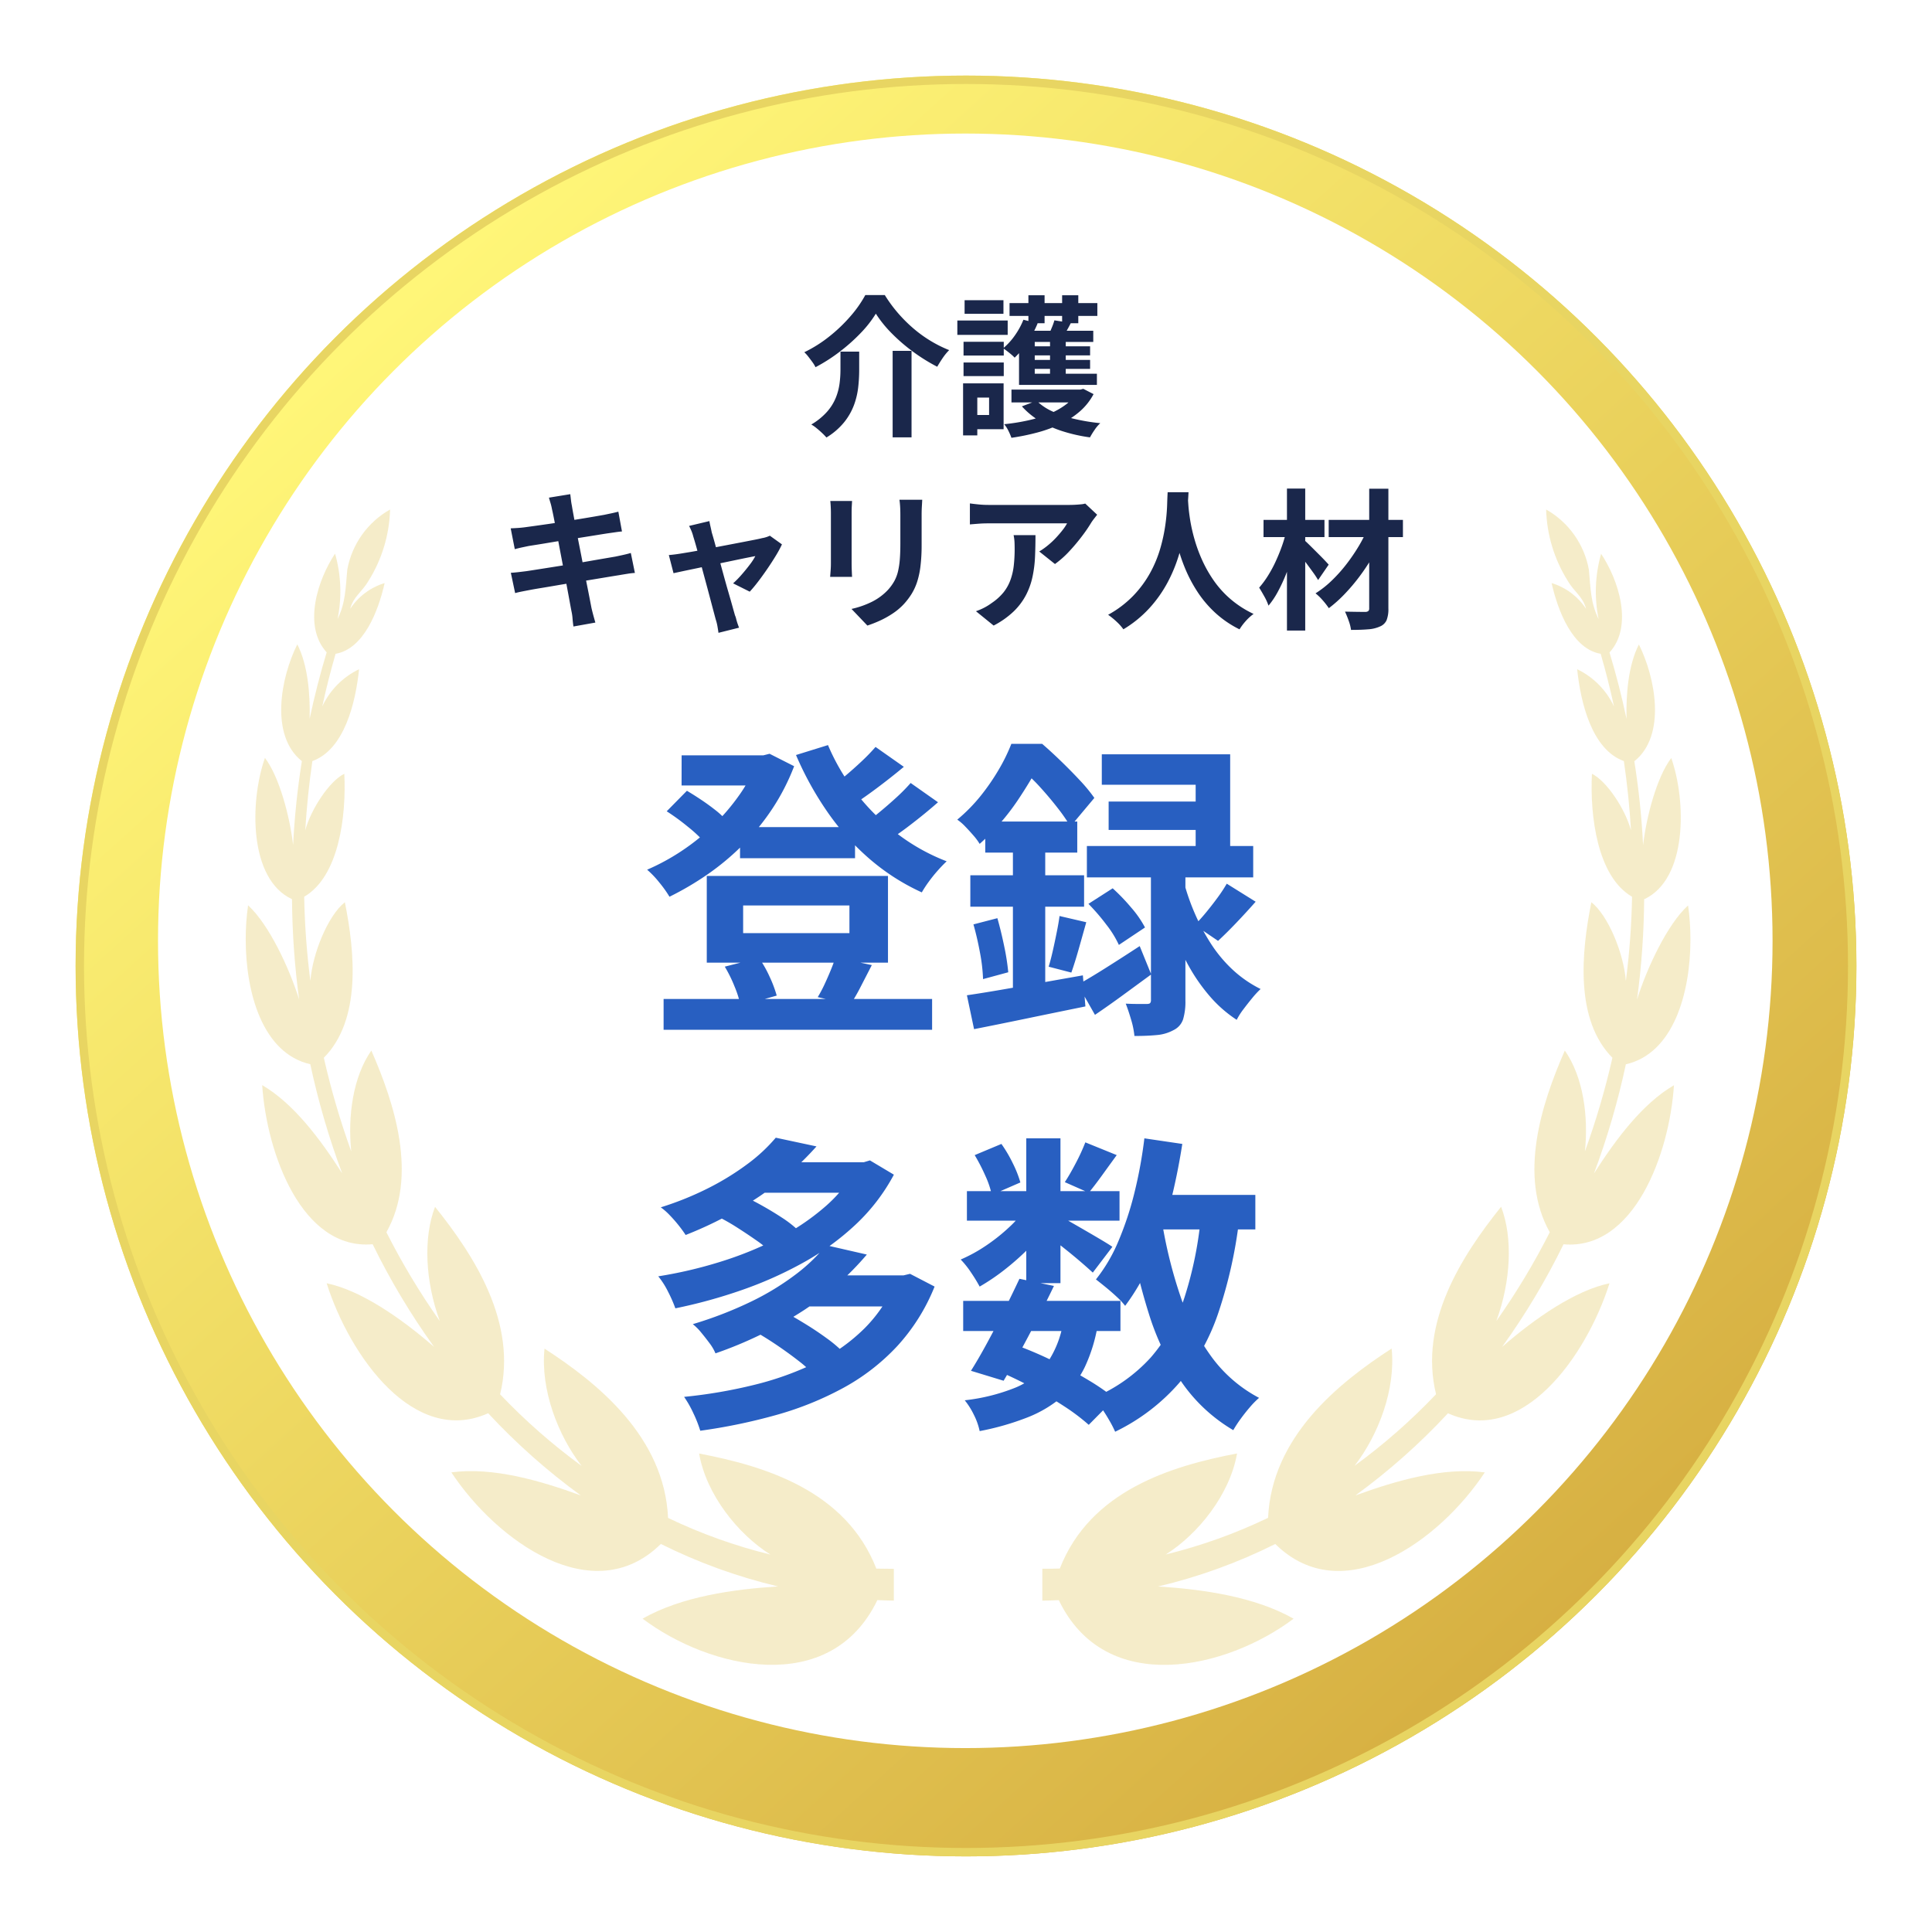
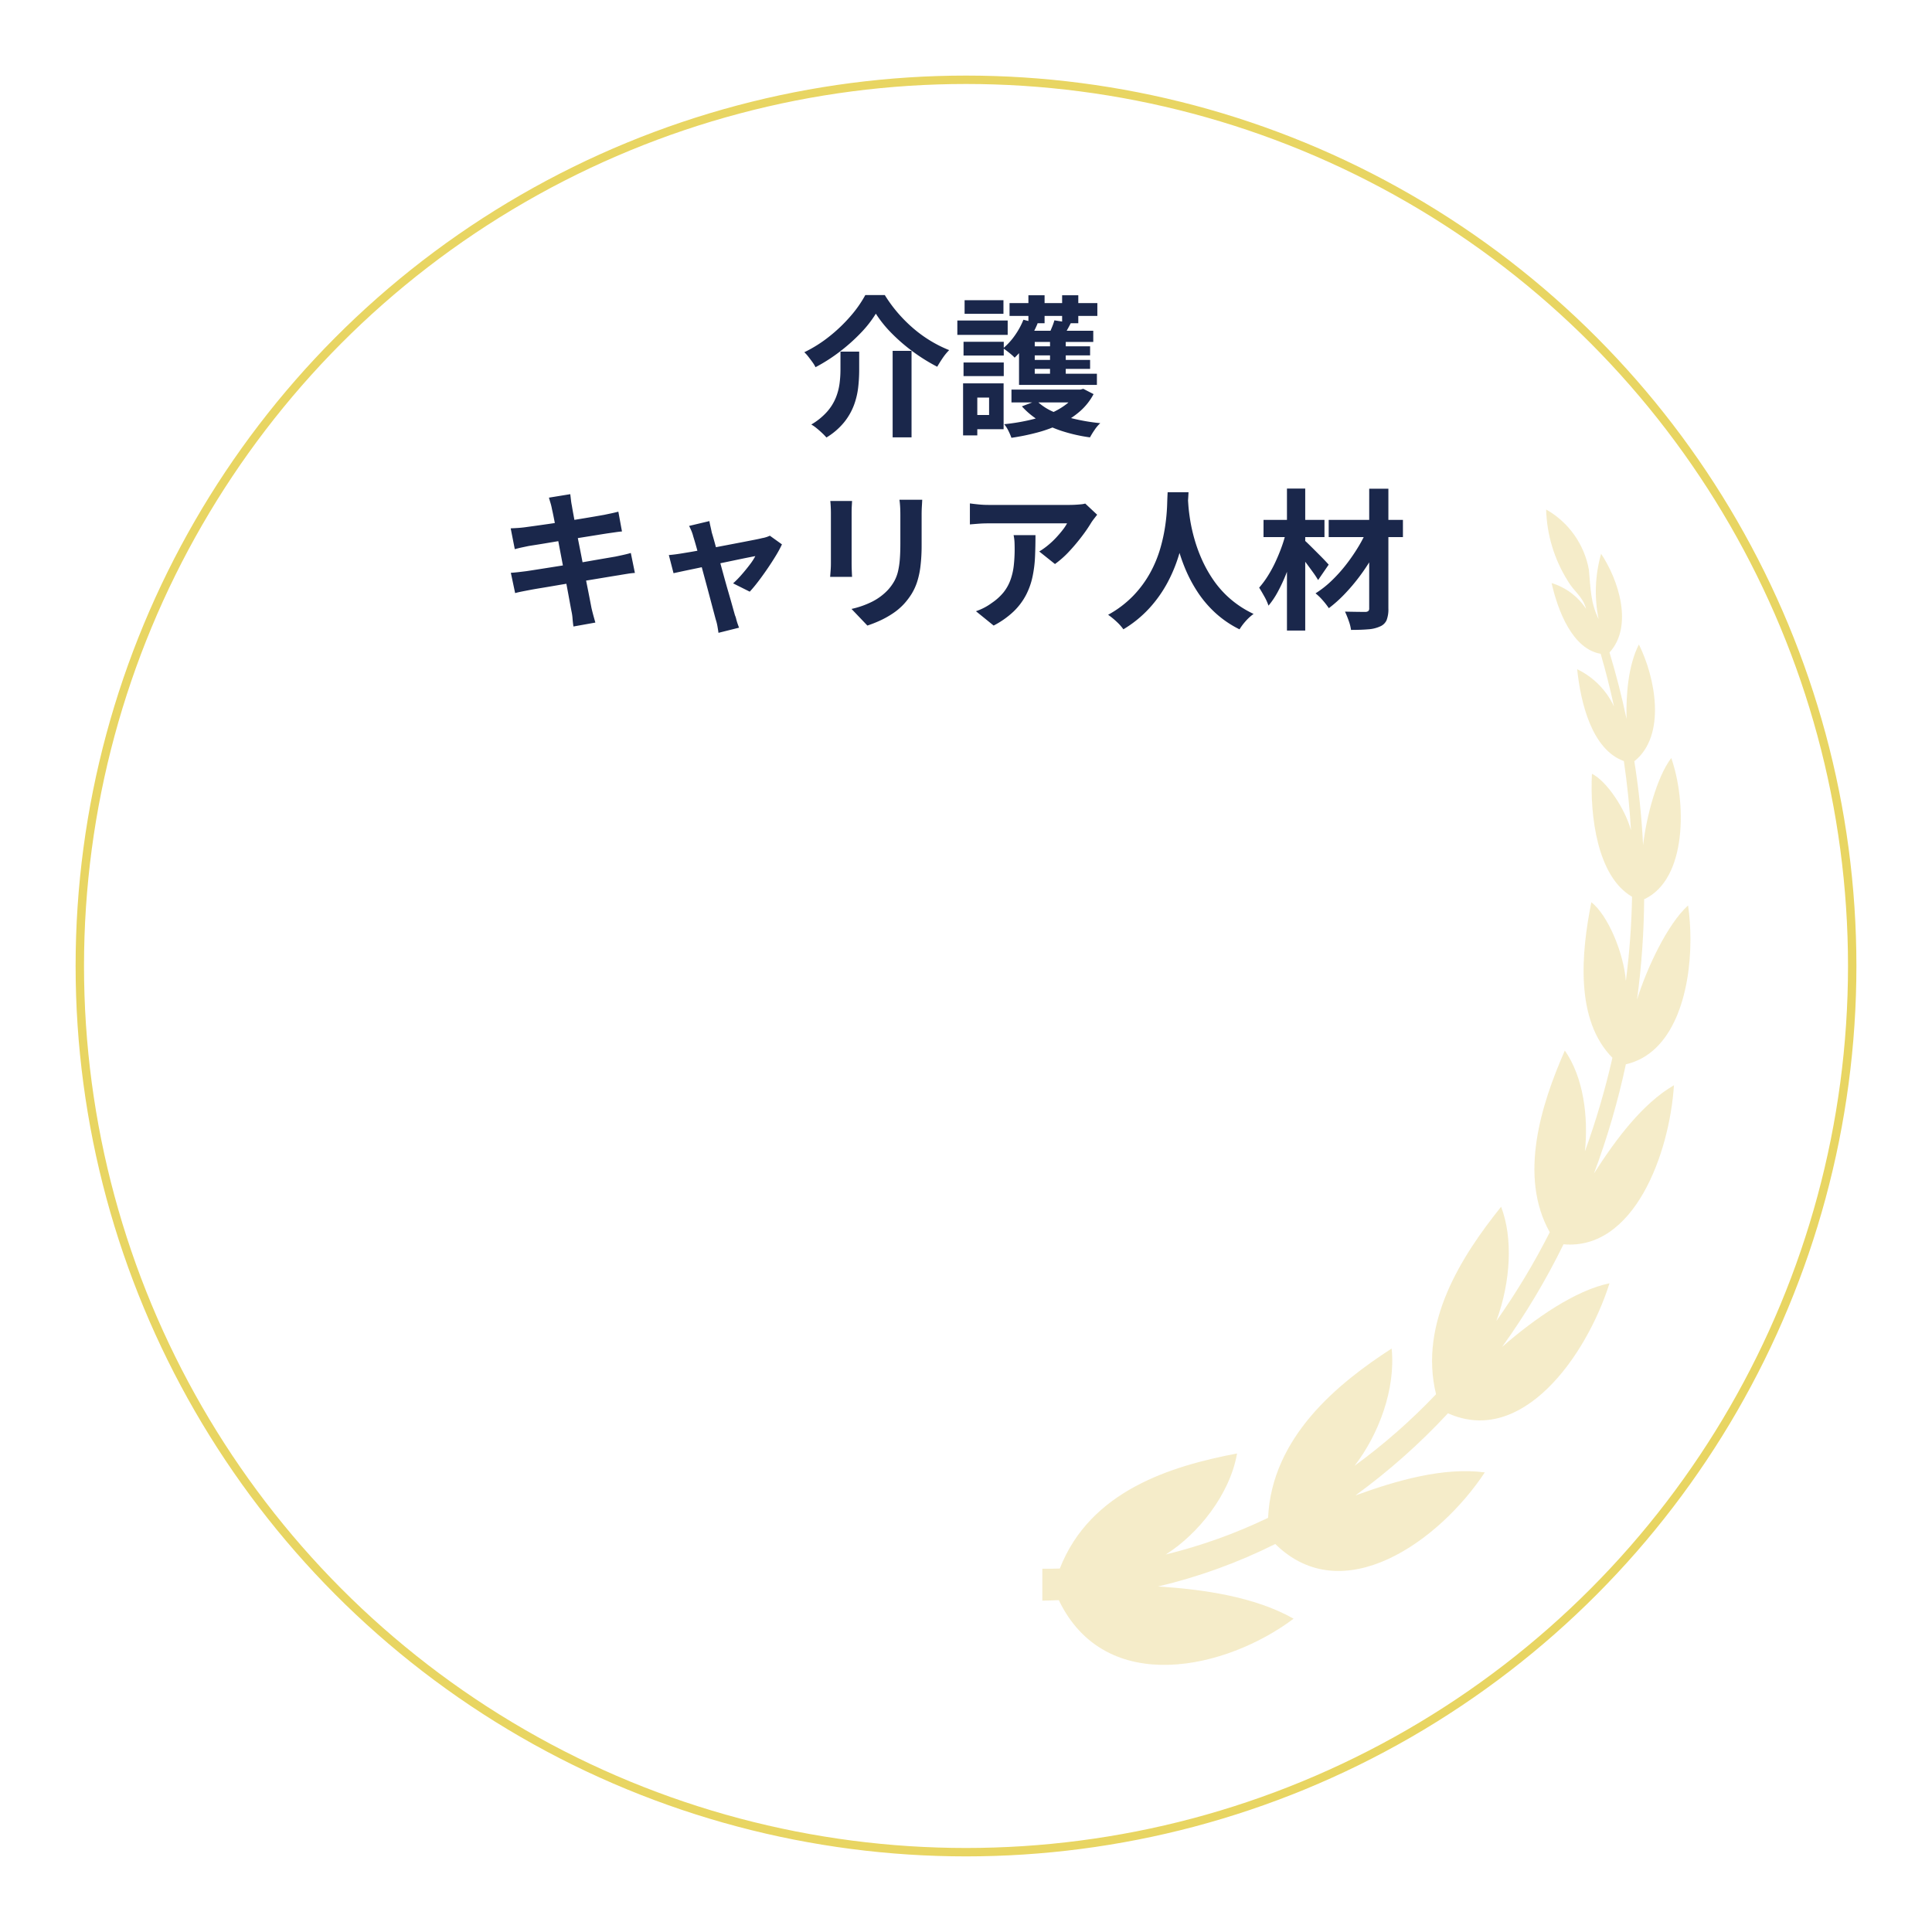
<svg xmlns="http://www.w3.org/2000/svg" width="230" height="230" viewBox="0 0 230 230">
  <defs>
    <linearGradient id="linear-gradient" x1="0.846" y1="0.902" x2="0.167" y2="0.15" gradientUnits="objectBoundingBox">
      <stop offset="0" stop-color="#d5ad40" />
      <stop offset="1" stop-color="#fff678" />
    </linearGradient>
    <filter id="楕円形_28" x="0" y="0" width="230" height="230" filterUnits="userSpaceOnUse">
      <feOffset dy="3" input="SourceAlpha" />
      <feGaussianBlur stdDeviation="3" result="blur" />
      <feFlood flood-opacity="0.161" />
      <feComposite operator="in" in2="blur" />
      <feComposite in="SourceGraphic" />
    </filter>
    <filter id="楕円形_29" x="15.808" y="12.896" width="198.207" height="198.207" filterUnits="userSpaceOnUse">
      <feOffset input="SourceAlpha" />
      <feGaussianBlur stdDeviation="1" result="blur-2" />
      <feFlood flood-color="#b09a4f" />
      <feComposite operator="in" in2="blur-2" />
      <feComposite in="SourceGraphic" />
    </filter>
    <clipPath id="clip-path">
-       <path id="パス_665" data-name="パス 665" d="M17.187,0a10.354,10.354,0,0,0-5.093,7.148c-.211,2.22-.2,3.953-1.156,5.879a16.373,16.373,0,0,0-.3-7.77c-2.054,3.065-3.876,8.595-1,11.75q-1.177,3.889-2.025,7.9c.07-2.963-.217-6.4-1.471-8.855-1.959,3.916-3.307,10.828.543,13.906a93.084,93.084,0,0,0-1.043,9.977c-.378-3.282-1.607-8.068-3.353-10.364C.471,34.735.357,44.008,5.511,46.39a94.2,94.2,0,0,0,.846,11.932C5.173,54.542,2.742,49.36.281,47.124A28.607,28.607,0,0,0,0,51.142v.065c.007,6.351,2.02,13.542,7.687,14.831a92.4,92.4,0,0,0,3.794,12.99c-2.59-4.049-5.761-8.307-9.519-10.5C2.5,76.736,6.72,88.205,15.11,87.47a84.505,84.505,0,0,0,7.31,12.216c-3.948-3.442-8.749-6.745-12.787-7.572,2.781,8.743,10.43,19.432,19.231,15.474a76.4,76.4,0,0,0,11.017,9.779c-4.818-1.752-10.444-3.4-15.4-2.741,5.376,8.144,16.884,16.471,24.942,8.524a64.373,64.373,0,0,0,13.948,5.056c-5.276.332-11.5,1.2-16.126,3.837,7.939,5.977,22.367,9.4,27.952-2.209.653.029,1.306.051,1.96.06v-3.782q-1.041,0-2.082-.027c-3.629-9.3-13.282-12.213-21.1-13.7.852,4.891,4.629,9.6,8.482,12.026a62.3,62.3,0,0,1-12.175-4.361c-.441-9.647-8.348-16.038-14.709-20.154-.5,4.855,1.578,10.293,4.412,13.958a71.647,71.647,0,0,1-9.7-8.518c2.077-8.493-3.054-16.478-7.745-22.319-1.418,3.694-1.166,8.866.561,13.592a84.364,84.364,0,0,1-6.351-10.566c3.753-6.682,1-15.254-1.793-21.632-2.194,3.145-2.823,7.815-2.394,12A93.717,93.717,0,0,1,9.3,65.271c4.461-4.5,3.713-12.507,2.506-18.517-2,1.569-3.86,6.1-4.106,9.367A90.242,90.242,0,0,1,6.963,46.1c4.147-2.412,5.025-9.621,4.776-14.64-1.8.887-3.981,4.253-4.649,6.727q.249-4.139.847-8.237c3.8-1.377,5.137-6.9,5.56-10.937a9.266,9.266,0,0,0-4.382,4.426Q9.8,20.276,10.7,17.179c3.338-.572,5.082-5.059,5.841-8.421a7.534,7.534,0,0,0-4.1,3.063c.364-1.442,1.44-2.04,2.18-3.33A16.83,16.83,0,0,0,17.187,0Z" fill="#f2e6b6" />
-     </clipPath>
+       </clipPath>
    <clipPath id="clip-path-2">
      <path id="パス_666" data-name="パス 666" d="M537.51,0a16.83,16.83,0,0,0,2.571,8.491c.74,1.29,1.816,1.888,2.18,3.33a7.535,7.535,0,0,0-4.1-3.063c.759,3.362,2.5,7.849,5.841,8.421q.9,3.094,1.584,6.263a9.267,9.267,0,0,0-4.382-4.426c.423,4.037,1.756,9.56,5.56,10.937q.6,4.092.847,8.237c-.669-2.474-2.853-5.84-4.649-6.727-.249,5.019.629,12.228,4.776,14.64A90.27,90.27,0,0,1,547,56.121c-.246-3.264-2.107-7.8-4.106-9.367-1.208,6.01-1.955,14.016,2.506,18.517a93.693,93.693,0,0,1-3.271,11.14c.429-4.19-.2-8.86-2.394-12-2.8,6.377-5.545,14.949-1.793,21.632A84.4,84.4,0,0,1,531.588,96.6c1.727-4.726,1.979-9.9.561-13.592-4.691,5.842-9.821,13.827-7.745,22.319a71.632,71.632,0,0,1-9.7,8.518c2.834-3.665,4.915-9.1,4.412-13.958-6.361,4.116-14.268,10.507-14.709,20.154a62.3,62.3,0,0,1-12.175,4.361c3.853-2.43,7.63-7.135,8.482-12.026-7.815,1.491-17.468,4.406-21.1,13.7q-1.041.031-2.082.027V129.9c.654-.009,1.307-.031,1.96-.06,5.585,11.61,20.013,8.186,27.952,2.209-4.626-2.633-10.85-3.505-16.126-3.837a64.378,64.378,0,0,0,13.948-5.056c8.058,7.947,19.566-.38,24.942-8.524-4.952-.661-10.578.989-15.4,2.741a76.4,76.4,0,0,0,11.017-9.779c8.8,3.957,16.451-6.732,19.231-15.474-4.037.827-8.839,4.13-12.787,7.572a84.509,84.509,0,0,0,7.31-12.216c8.39.735,12.609-10.733,13.148-18.937-3.758,2.189-6.929,6.447-9.519,10.5a92.416,92.416,0,0,0,3.794-12.99c5.667-1.289,7.68-8.481,7.687-14.832v-.063a28.554,28.554,0,0,0-.281-4.02c-2.46,2.237-4.892,7.419-6.075,11.2a94.267,94.267,0,0,0,.846-11.932c5.153-2.382,5.04-11.656,3.226-16.815-1.746,2.3-2.975,7.082-3.353,10.364a93.068,93.068,0,0,0-1.043-9.977c3.85-3.077,2.5-9.99.542-13.906-1.254,2.459-1.541,5.892-1.471,8.855q-.847-4.008-2.025-7.9c2.875-3.156,1.052-8.686-1-11.75a16.374,16.374,0,0,0-.3,7.77c-.959-1.926-.945-3.659-1.156-5.879A10.354,10.354,0,0,0,537.51,0Z" transform="translate(-477.538)" fill="#f2e6b6" />
    </clipPath>
  </defs>
  <g id="グループ_1601" data-name="グループ 1601" transform="translate(-1286.5 -1720.999)">
    <g id="グループ_1204" data-name="グループ 1204" transform="translate(1295.711 1727.297)">
      <g id="グループ_773" data-name="グループ 773" transform="translate(0 0)">
        <g transform="matrix(1, 0, 0, 1, -9.21, -6.3)" filter="url(#楕円形_28)">
          <g id="楕円形_28-2" data-name="楕円形 28" transform="translate(9 6)" stroke="#e8d562" stroke-width="1" fill="url(#linear-gradient)">
-             <circle cx="106" cy="106" r="106" stroke="none" />
            <circle cx="106" cy="106" r="105.5" fill="none" />
          </g>
        </g>
        <g transform="matrix(1, 0, 0, 1, -9.21, -6.3)" filter="url(#楕円形_29)">
-           <ellipse id="楕円形_29-2" data-name="楕円形 29" cx="96.104" cy="96.104" rx="96.104" ry="96.104" transform="translate(18.81 15.9)" fill="#fff" />
-         </g>
+           </g>
        <g id="グループ_765" data-name="グループ 765" transform="translate(20.04 54.356)" opacity="0.74">
          <g id="グループ_766" data-name="グループ 766">
            <g id="グループ_765-2" data-name="グループ 765" clip-path="url(#clip-path)">
-               <rect id="長方形_481" data-name="長方形 481" width="159.362" height="146.851" transform="matrix(0.603, -0.798, 0.798, 0.603, -68.044, 90.003)" fill="#f2e6b6" />
-             </g>
+               </g>
          </g>
          <g id="グループ_768" data-name="グループ 768" transform="translate(94.841)">
            <g id="グループ_767" data-name="グループ 767" clip-path="url(#clip-path-2)">
              <rect id="長方形_482" data-name="長方形 482" width="146.851" height="159.362" transform="matrix(0.798, -0.603, 0.603, 0.798, -68.044, 51.443)" fill="#f2e6b6" />
            </g>
          </g>
        </g>
      </g>
      <path id="パス_118973" data-name="パス 118973" d="M-9.117-13.122a13.436,13.436,0,0,1-1.8,2.3A21.4,21.4,0,0,1-13.41-8.6,20.113,20.113,0,0,1-16.3-6.75a3.735,3.735,0,0,0-.36-.594q-.234-.324-.486-.648a4.472,4.472,0,0,0-.486-.54,15.757,15.757,0,0,0,3.015-1.908A18.538,18.538,0,0,0-12.1-12.861a13.924,13.924,0,0,0,1.728-2.475h2.322A16.666,16.666,0,0,0-6.48-13.194a17.353,17.353,0,0,0,1.854,1.845A15.3,15.3,0,0,0-2.565-9.864,14.686,14.686,0,0,0-.387-8.784a6.448,6.448,0,0,0-.774.945q-.36.531-.648,1.035A21.261,21.261,0,0,1-4.653-8.568a20.876,20.876,0,0,1-2.565-2.205A14.123,14.123,0,0,1-9.117-13.122Zm2,4.428h2.25V1.6h-2.25Zm-6.21.09H-11.1v2.232a18.2,18.2,0,0,1-.117,2.007,9.1,9.1,0,0,1-.5,2.115A7.39,7.39,0,0,1-12.888-.2,8.126,8.126,0,0,1-15,1.62a6.707,6.707,0,0,0-.513-.531q-.315-.3-.657-.576A4.542,4.542,0,0,0-16.8.072,7.676,7.676,0,0,0-14.931-1.44a5.9,5.9,0,0,0,1.044-1.665,6.938,6.938,0,0,0,.45-1.7,12.805,12.805,0,0,0,.108-1.62ZM7.029-4.086h8.334v1.53H7.029Zm7.83,0h.378l.342-.09,1.224.63a7.153,7.153,0,0,1-1.647,2.07,10.215,10.215,0,0,1-2.3,1.494,15.9,15.9,0,0,1-2.754,1.008,26.844,26.844,0,0,1-3.078.63A7.439,7.439,0,0,0,6.66.81a3.68,3.68,0,0,0-.5-.774,24.169,24.169,0,0,0,2.79-.441,15.773,15.773,0,0,0,2.511-.765A8.688,8.688,0,0,0,13.5-2.3a5.025,5.025,0,0,0,1.359-1.53ZM10.017-2.754A6.628,6.628,0,0,0,11.871-1.5,13.211,13.211,0,0,0,14.5-.6a23.468,23.468,0,0,0,3.1.513,4.392,4.392,0,0,0-.675.8,9.14,9.14,0,0,0-.549.891A19.114,19.114,0,0,1,13.14.882,12.827,12.827,0,0,1,10.386-.351,9.169,9.169,0,0,1,8.271-2.088ZM6.8-14.382H17.253v1.53H6.8ZM8.811-9.234h7.578v1.08H8.811Zm0,1.62h7.578v1.062H8.811Zm.234-7.7h1.926v3.33H9.045Zm2.574,4.842h1.872v5.508H11.619Zm1.44-4.842h1.926v3.33H13.059ZM8.451-12.4l1.692.432A12.4,12.4,0,0,1,8.937-9.72a10.509,10.509,0,0,1-1.53,1.836,3.853,3.853,0,0,0-.378-.36q-.252-.216-.522-.423T6.039-9a7.9,7.9,0,0,0,1.4-1.539A9.014,9.014,0,0,0,8.451-12.4Zm3.69.072,1.962.306q-.27.54-.54,1t-.486.8l-1.656-.306q.2-.414.4-.909A7.375,7.375,0,0,0,12.141-12.33Zm4.626,1.242v1.332H9.8v3.78h7.4v1.332H7.929v-6.444ZM1.323-9.774H6.111v1.638H1.323Zm.126-4.95H6.075v1.62H1.449ZM1.323-7.308H6.111v1.62H1.323Zm-.738-5H6.579v1.71H.585ZM2.313-4.824h3.78V.63H2.313V-1.062H4.365v-2.07H2.313Zm-1.044,0H2.961V1.368H1.269ZM-47.673,10.148a6.376,6.376,0,0,0-.171-.72q-.1-.324-.189-.648l2.538-.414q.036.27.081.675a6.888,6.888,0,0,0,.117.729q.036.252.162.936t.306,1.656q.18.972.405,2.1t.441,2.268q.216,1.143.423,2.169t.36,1.818q.153.792.225,1.17.09.4.216.864t.252.9l-2.61.468q-.072-.5-.108-.963a5.966,5.966,0,0,0-.126-.855q-.072-.36-.207-1.107t-.324-1.755q-.189-1.008-.405-2.142l-.432-2.268-.4-2.124q-.189-.99-.333-1.719T-47.673,10.148Zm-4.914,2.286q.432-.018.846-.045t.828-.081l1.116-.153q.72-.1,1.656-.234t1.935-.3l1.935-.315q.936-.153,1.665-.279l1.143-.2.9-.189q.468-.1.792-.189l.432,2.358q-.288.018-.774.09t-.882.126q-.486.072-1.269.2L-44,13.5q-.954.153-1.944.306t-1.89.306q-.9.153-1.584.261l-1.026.162-.81.171q-.378.081-.846.207Zm.018,5.292q.36-.018.909-.081t.963-.117q.486-.072,1.3-.2t1.827-.288l2.1-.333q1.08-.171,2.106-.351t1.872-.324l1.368-.234q.522-.108,1-.216t.837-.216l.486,2.376a8.446,8.446,0,0,0-.873.1q-.513.081-1.035.171-.576.09-1.44.234l-1.9.315q-1.035.171-2.115.342t-2.07.342q-.99.171-1.782.3t-1.242.216q-.576.108-1.035.2t-.765.18Zm23.634-6.156q.054.306.135.657t.153.711q.162.522.387,1.35t.5,1.818q.27.99.549,2.007t.549,1.944q.27.927.468,1.638t.306,1.089a2.232,2.232,0,0,1,.144.432q.072.288.171.576t.171.468l-2.448.612q-.054-.378-.126-.792a5.459,5.459,0,0,0-.2-.792q-.108-.4-.306-1.143l-.45-1.7q-.252-.954-.531-1.98T-30,16.457q-.252-.981-.477-1.782t-.369-1.251a4.807,4.807,0,0,0-.225-.684q-.135-.324-.279-.594Zm8.64,2.772a13.111,13.111,0,0,1-.729,1.35q-.459.756-1,1.548t-1.08,1.5q-.54.711-1.026,1.233l-1.98-.99a11.365,11.365,0,0,0,.99-1.008q.522-.594.981-1.2a6.86,6.86,0,0,0,.675-1.035q-.2.036-.747.144t-1.323.27l-1.683.351q-.909.189-1.827.387t-1.746.369q-.828.171-1.458.306t-.954.207l-.558-2.16q.432-.036.828-.09t.828-.126l.765-.126q.549-.09,1.314-.234t1.647-.315q.882-.171,1.782-.342l1.692-.324,1.386-.27q.594-.117.864-.189a3.163,3.163,0,0,0,.486-.117,3.085,3.085,0,0,0,.432-.171Zm16.7-5.31q-.018.378-.045.819t-.027.981q0,.468,0,1.134t0,1.323q0,.657,0,1.107a20.588,20.588,0,0,1-.135,2.52,9.893,9.893,0,0,1-.4,1.89,6.707,6.707,0,0,1-.657,1.431,8.331,8.331,0,0,1-.891,1.179,7.363,7.363,0,0,1-1.368,1.161,10.871,10.871,0,0,1-1.557.864,14.543,14.543,0,0,1-1.449.567l-1.89-1.98a10.609,10.609,0,0,0,2.439-.855,6.734,6.734,0,0,0,1.9-1.413,5.707,5.707,0,0,0,.756-1.044,4.616,4.616,0,0,0,.441-1.161,9.382,9.382,0,0,0,.216-1.449q.063-.81.063-1.854,0-.468,0-1.116t0-1.278q0-.63,0-1.026,0-.54-.027-.981t-.081-.819Zm-8.352.144q-.018.324-.036.639t-.018.747v6.084q0,.342.018.792t.036.774h-2.61q.018-.252.054-.72t.036-.864q0-.252,0-.738t0-1.107q0-.621,0-1.278t0-1.251q0-.594,0-1.044t0-.648q0-.252-.018-.657t-.054-.729Zm29.178,1.638q-.144.18-.36.459t-.342.477a17.731,17.731,0,0,1-1.1,1.611,22.687,22.687,0,0,1-1.512,1.8,11.361,11.361,0,0,1-1.71,1.521l-1.872-1.494a8.643,8.643,0,0,0,1.062-.756,9.937,9.937,0,0,0,.963-.909q.441-.477.774-.909a5.51,5.51,0,0,0,.513-.774H4.275q-.558,0-1.062.036t-1.134.09v-2.5q.522.072,1.08.126t1.116.054h9.7q.252,0,.612-.018t.711-.054a2.615,2.615,0,0,0,.513-.09Zm-7.344,2.43q0,1.332-.054,2.574a14.478,14.478,0,0,1-.3,2.385,8.577,8.577,0,0,1-.774,2.169A7.677,7.677,0,0,1,7.3,22.316a10.276,10.276,0,0,1-2.394,1.692L2.8,22.3a7.059,7.059,0,0,0,.918-.387,6.588,6.588,0,0,0,.972-.6,6.4,6.4,0,0,0,1.395-1.26A5.181,5.181,0,0,0,6.9,18.6a7.432,7.432,0,0,0,.4-1.71,17.567,17.567,0,0,0,.108-2.025q0-.414-.018-.8a5.212,5.212,0,0,0-.108-.819ZM25.623,8.132h2.484q-.036.756-.126,1.944t-.333,2.637a23.77,23.77,0,0,1-.729,3.033A17.957,17.957,0,0,1,25.6,18.9a15.083,15.083,0,0,1-2.124,3.006,13.8,13.8,0,0,1-3.123,2.547,5.829,5.829,0,0,0-.783-.882,9.114,9.114,0,0,0-1.035-.846,12.554,12.554,0,0,0,3.024-2.3,12.954,12.954,0,0,0,2-2.727,14.325,14.325,0,0,0,1.188-2.88,20.086,20.086,0,0,0,.594-2.745,22.9,22.9,0,0,0,.216-2.322Q25.587,8.726,25.623,8.132Zm2.394.486q.018.342.072,1.08t.216,1.764a19.964,19.964,0,0,0,.5,2.223,17.983,17.983,0,0,0,.891,2.457,15.31,15.31,0,0,0,1.386,2.466,11.857,11.857,0,0,0,2.007,2.232,12.153,12.153,0,0,0,2.763,1.782,5.794,5.794,0,0,0-.963.882,6.739,6.739,0,0,0-.711.954,12.32,12.32,0,0,1-2.889-1.971A13.218,13.218,0,0,1,29.178,20a16.856,16.856,0,0,1-1.449-2.727,20.908,20.908,0,0,1-.927-2.727,25.372,25.372,0,0,1-.531-2.493q-.18-1.152-.243-2t-.1-1.224Zm16.776,2.808h8.838v2.052H44.793Zm4.824-3.708H51.9V21.974a3.581,3.581,0,0,1-.216,1.4,1.459,1.459,0,0,1-.774.738,4.034,4.034,0,0,1-1.413.342q-.855.072-2.043.072a5.283,5.283,0,0,0-.279-1.089,10.969,10.969,0,0,0-.441-1.089q.738.018,1.458.027t.972.009a.59.59,0,0,0,.351-.108.427.427,0,0,0,.1-.324Zm-.18,4.716,1.746,1.044a19.934,19.934,0,0,1-1.188,2.376,23.78,23.78,0,0,1-1.548,2.331,22.536,22.536,0,0,1-1.773,2.088,15.568,15.568,0,0,1-1.863,1.665A9.176,9.176,0,0,0,44.082,21a6.4,6.4,0,0,0-.855-.828A11.716,11.716,0,0,0,45.1,18.707,17.571,17.571,0,0,0,46.827,16.8a21.762,21.762,0,0,0,1.485-2.151A16.04,16.04,0,0,0,49.437,12.434Zm-12.4-1.008h7.254v2.052H37.035ZM39.825,7.7H42V24.6H39.825Zm-.09,5.112,1.422.486q-.252,1.116-.621,2.286t-.819,2.3a19.85,19.85,0,0,1-.972,2.088,9.8,9.8,0,0,1-1.116,1.665,6.547,6.547,0,0,0-.5-1.1q-.342-.612-.612-1.044a10.936,10.936,0,0,0,1.035-1.4,14.8,14.8,0,0,0,.909-1.674q.414-.891.747-1.818A15.648,15.648,0,0,0,39.735,12.812Zm2.106.99q.18.144.486.441t.675.666l.729.729q.36.36.648.666t.414.45l-1.26,1.836a10.475,10.475,0,0,0-.585-.891q-.369-.513-.765-1.044t-.774-1q-.378-.468-.648-.774Z" transform="translate(104.173 44.166)" fill="#1a274b" />
    </g>
-     <path id="パス_118974" data-name="パス 118974" d="M-25.4-21.534h13.69v3.7H-25.4ZM-34.5-1.073H-2.535V2.59H-34.5Zm2.146-29.008H-22v3.589h-10.36Zm8.954,0h.777l.74-.185,2.923,1.48a26,26,0,0,1-2.59,5.05,27.644,27.644,0,0,1-3.515,4.311,30.215,30.215,0,0,1-4.181,3.5A35.728,35.728,0,0,1-33.8-13.246,13.677,13.677,0,0,0-35-14.93a11.186,11.186,0,0,0-1.461-1.535,26.017,26.017,0,0,0,4.089-2.22A26.072,26.072,0,0,0-28.6-21.719a25.2,25.2,0,0,0,3.108-3.626A17,17,0,0,0-23.4-29.3ZM-14.93-31.3a25.274,25.274,0,0,0,3.348,5.7,26.327,26.327,0,0,0,4.847,4.81A23.709,23.709,0,0,0-.8-17.464q-.481.444-1.055,1.091t-1.073,1.332a13.028,13.028,0,0,0-.833,1.277,26.07,26.07,0,0,1-6.235-4A29.731,29.731,0,0,1-15-23.347a38.284,38.284,0,0,1-3.737-6.771Zm-19.2,7.881,2.405-2.442q.814.481,1.7,1.073t1.683,1.221a9.454,9.454,0,0,1,1.277,1.184l-2.516,2.7A16.541,16.541,0,0,0-31.6-21.571,26.658,26.658,0,0,0-34.133-23.421ZM-9.269-31.08-5.9-28.712q-1.554,1.295-3.238,2.553t-3.089,2.146l-2.627-2.072q.888-.629,1.924-1.5t2.017-1.794A22.679,22.679,0,0,0-9.269-31.08Zm4.181,4.292,3.256,2.294q-1.554,1.369-3.349,2.738A36.216,36.216,0,0,1-8.455-19.5l-2.664-2.072q1-.666,2.09-1.554t2.146-1.85A22.312,22.312,0,0,0-5.088-26.788ZM-25.031-12.21v3.293h12.654V-12.21Zm-4.329-3.515H-7.788V-5.4H-29.36Zm2.146,10.8,4.07-1.036A14.011,14.011,0,0,1-21.867-3.7a14.677,14.677,0,0,1,.833,2.22L-25.327-.259a12.8,12.8,0,0,0-.722-2.294A16.3,16.3,0,0,0-27.214-4.921Zm13.172-1.11,4.329.925q-.7,1.369-1.332,2.59A21.954,21.954,0,0,1-12.266-.407l-3.885-.888a15.231,15.231,0,0,0,.8-1.5q.388-.832.74-1.684T-14.042-6.031ZM32.542-14.8l3.441,2.146q-1.11,1.258-2.294,2.5T31.506-7.992L28.731-9.879q.629-.629,1.332-1.48t1.369-1.758A17.783,17.783,0,0,0,32.542-14.8ZM16.076-12.4l2.886-1.85a23.589,23.589,0,0,1,2.22,2.313,12.354,12.354,0,0,1,1.628,2.35L19.7-7.511a12.039,12.039,0,0,0-1.5-2.423A24.078,24.078,0,0,0,16.076-12.4Zm1.591-17.8H32.949v13.024H28.841v-9.4H17.667Zm.814,5.624H31.135V-21.2H18.481Zm-2.59,5.291h19.8v3.737h-19.8Zm7.622,1.924H27.62V-.888a7.3,7.3,0,0,1-.277,2.239,2.2,2.2,0,0,1-1.128,1.276,4.994,4.994,0,0,1-2,.592q-1.147.111-2.664.111a10.022,10.022,0,0,0-.389-1.924Q20.849.333,20.517-.518q.777.037,1.5.037H23q.333,0,.426-.111a.581.581,0,0,0,.093-.37Zm-8.7,14.578q1.406-.777,3.367-2.016t4-2.572L23.55-4q-1.665,1.221-3.385,2.479T16.853.814ZM27.51-14.726a26.358,26.358,0,0,0,1.2,3.4,25.325,25.325,0,0,0,1.85,3.515,16.32,16.32,0,0,0,2.59,3.163,14.054,14.054,0,0,0,3.423,2.387,10.733,10.733,0,0,0-.98,1.055Q35.057-.555,34.54.13a8.32,8.32,0,0,0-.814,1.277,15.13,15.13,0,0,1-3.238-2.849,21.592,21.592,0,0,1-2.5-3.607A30.361,30.361,0,0,1,26.2-8.88q-.722-1.887-1.165-3.515ZM3.792-22.2H14.745v3.7H3.792ZM2.016-15.8H15.558v3.737H2.016Zm.37,5.846,2.849-.74q.444,1.554.814,3.348A27.121,27.121,0,0,1,6.53-4.255l-3,.814A20.664,20.664,0,0,0,3.163-6.6Q2.83-8.4,2.386-9.953ZM1.609-1.517q1.776-.259,4.033-.647T10.4-3q2.5-.444,5.014-.888l.3,3.7q-3.441.7-6.938,1.425T2.46,2.516Zm11.026-9.435,3.182.74q-.444,1.591-.906,3.219t-.87,2.775l-2.7-.7q.259-.851.5-1.924T12.3-9.01Q12.524-10.1,12.635-10.952ZM7.085-20.72h3.848V-.814l-3.848.7ZM6.9-31.45H9.231v.851h1.258v1.147A52.808,52.808,0,0,1,7.64-24.7a27.47,27.47,0,0,1-4.514,5.162,6.84,6.84,0,0,0-.74-1q-.481-.555-.981-1.073a5.873,5.873,0,0,0-.944-.814A19.879,19.879,0,0,0,3.274-25.29,26.131,26.131,0,0,0,5.42-28.416,21.28,21.28,0,0,0,6.9-31.45Zm.592,0h3.071q1.073.925,2.257,2.072T15.059-27.1a18.81,18.81,0,0,1,1.721,2.09l-2.849,3.4a19.988,19.988,0,0,0-1.517-2.2q-.962-1.24-2.054-2.442a20.374,20.374,0,0,0-2.127-2.054h-.74ZM-28.176,24.763l2.96-2.479q1.147.518,2.405,1.221t2.386,1.443a13.235,13.235,0,0,1,1.831,1.406L-21.7,29.092a13.421,13.421,0,0,0-1.776-1.443q-1.11-.777-2.331-1.554A23.473,23.473,0,0,0-28.176,24.763Zm16.687-6.4h.814l.74-.222,2.849,1.7a22.876,22.876,0,0,1-4.551,5.938,31.185,31.185,0,0,1-6.235,4.532,46.466,46.466,0,0,1-7.344,3.275A61.153,61.153,0,0,1-33.1,35.752a16.305,16.305,0,0,0-.869-1.979,9.624,9.624,0,0,0-1.166-1.831,52.264,52.264,0,0,0,7.363-1.721,42.91,42.91,0,0,0,6.808-2.756,27.758,27.758,0,0,0,5.624-3.756,17.048,17.048,0,0,0,3.848-4.717Zm-11.729,0H-10.49v3.626H-23.218Zm2.072-2.923,4.847,1.036a36.78,36.78,0,0,1-6.642,5.846,45.552,45.552,0,0,1-8.936,4.7q-.333-.518-.832-1.147t-1.073-1.221a7.321,7.321,0,0,0-1.055-.925,36.994,36.994,0,0,0,5.883-2.4,31.617,31.617,0,0,0,4.588-2.868A19.686,19.686,0,0,0-21.146,15.439Zm-2,23.347,3.219-2.516q1.147.629,2.405,1.406t2.4,1.61a15.615,15.615,0,0,1,1.85,1.535l-3.441,2.738a13.329,13.329,0,0,0-1.72-1.554q-1.092-.851-2.331-1.7T-23.144,38.786ZM-6.827,31.83h.888l.777-.185,2.923,1.517a23.275,23.275,0,0,1-4.458,7.1,25.292,25.292,0,0,1-6.4,4.958,38.065,38.065,0,0,1-7.955,3.219,67.567,67.567,0,0,1-9.083,1.887,14.725,14.725,0,0,0-.814-2.072,12.61,12.61,0,0,0-1.11-1.961,59.017,59.017,0,0,0,8.4-1.443,36.4,36.4,0,0,0,7.326-2.646,21.584,21.584,0,0,0,5.753-4.07,17.1,17.1,0,0,0,3.755-5.68Zm-10.915,0h12.1v3.7h-12.1Zm2.59-3.589,4.847,1.11a35.307,35.307,0,0,1-7.456,6.6,48.162,48.162,0,0,1-10.563,5.162,5.475,5.475,0,0,0-.7-1.2q-.481-.648-1-1.277a6.343,6.343,0,0,0-1-1,46.585,46.585,0,0,0,6.938-2.683A31.308,31.308,0,0,0-18.8,31.737,20.7,20.7,0,0,0-15.152,28.241ZM1.165,34.864H19.887v3.589H1.165ZM1.609,21.8H19.776v3.515H1.609ZM7.862,32.237l4.107.851q-.925,1.924-1.98,3.959T7.9,40.987q-1.036,1.905-1.924,3.386L2.09,43.189Q2.978,41.783,4,39.9t2.035-3.9Q7.048,33.976,7.862,32.237Zm5.217,5.106,4.107.37a19.073,19.073,0,0,1-1.535,5.014,11.043,11.043,0,0,1-2.7,3.552,14.56,14.56,0,0,1-4.089,2.442,31.853,31.853,0,0,1-5.735,1.646,7.875,7.875,0,0,0-.7-1.961A8.835,8.835,0,0,0,1.35,46.7,22.841,22.841,0,0,0,7.4,45.187a8.889,8.889,0,0,0,3.756-2.923A11.957,11.957,0,0,0,13.079,37.343Zm2.627-21.349,3.737,1.517q-.888,1.221-1.757,2.424t-1.572,2.053L13.264,20.73q.629-.962,1.332-2.312A23.04,23.04,0,0,0,15.706,15.994Zm-7.03-.481h4.07V32.755H8.676Zm-6.142,2,3.182-1.332A16.118,16.118,0,0,1,7.085,18.51a13.143,13.143,0,0,1,.888,2.257l-3.4,1.48a10.92,10.92,0,0,0-.777-2.294A22.533,22.533,0,0,0,2.534,17.511Zm6.253,6.031,2.849,1.739a16.707,16.707,0,0,1-2.313,2.96A30.584,30.584,0,0,1,6.29,31a25.4,25.4,0,0,1-3.164,2.164A18.563,18.563,0,0,0,2.109,31.5,10.5,10.5,0,0,0,.869,29.943a18.14,18.14,0,0,0,3-1.646A21.848,21.848,0,0,0,6.7,26.039,12.551,12.551,0,0,0,8.787,23.542Zm3.589,1.073q.518.259,1.425.777t1.961,1.129q1.055.61,1.924,1.128t1.24.777L16.594,31.5q-.518-.481-1.332-1.184T13.523,28.87q-.925-.74-1.776-1.406t-1.48-1.073Zm9.953-2.368H35.945v4.107H22.329Zm.407-6.734,4.514.666q-.592,3.811-1.517,7.382A44.306,44.306,0,0,1,23.5,30.146a25.806,25.806,0,0,1-3.053,5.31,8.512,8.512,0,0,0-.962-1.036q-.629-.592-1.332-1.165t-1.184-.944a19.236,19.236,0,0,0,2.682-4.57,38.153,38.153,0,0,0,1.906-5.772A53.82,53.82,0,0,0,22.736,15.513Zm6.734,9.25,4.551.444a55.154,55.154,0,0,1-2.5,11.137,25.773,25.773,0,0,1-4.643,8.288,23.838,23.838,0,0,1-7.622,5.809,13.263,13.263,0,0,0-.666-1.3q-.444-.777-.962-1.535a8.491,8.491,0,0,0-.962-1.2A19.207,19.207,0,0,0,23.5,41.6a20.543,20.543,0,0,0,4.014-7.16A44.808,44.808,0,0,0,29.47,24.763Zm-4.625.777a54.915,54.915,0,0,0,2.183,8.769,26.515,26.515,0,0,0,3.7,7.215,16.564,16.564,0,0,0,5.661,4.884A10.084,10.084,0,0,0,35.316,47.5q-.592.684-1.128,1.424a14.069,14.069,0,0,0-.869,1.332,19.451,19.451,0,0,1-6.161-5.735,30.7,30.7,0,0,1-3.9-8.159A73.57,73.57,0,0,1,20.85,26.206ZM5.346,43.226l2.368-3a45.875,45.875,0,0,1,4.347,1.887q2.164,1.073,4.033,2.2a26.528,26.528,0,0,1,3.127,2.164l-3.108,3.145a24.274,24.274,0,0,0-2.886-2.183Q11.488,46.3,9.453,45.206T5.346,43.226Z" transform="translate(1400 1841)" fill="#285fc1" />
  </g>
</svg>